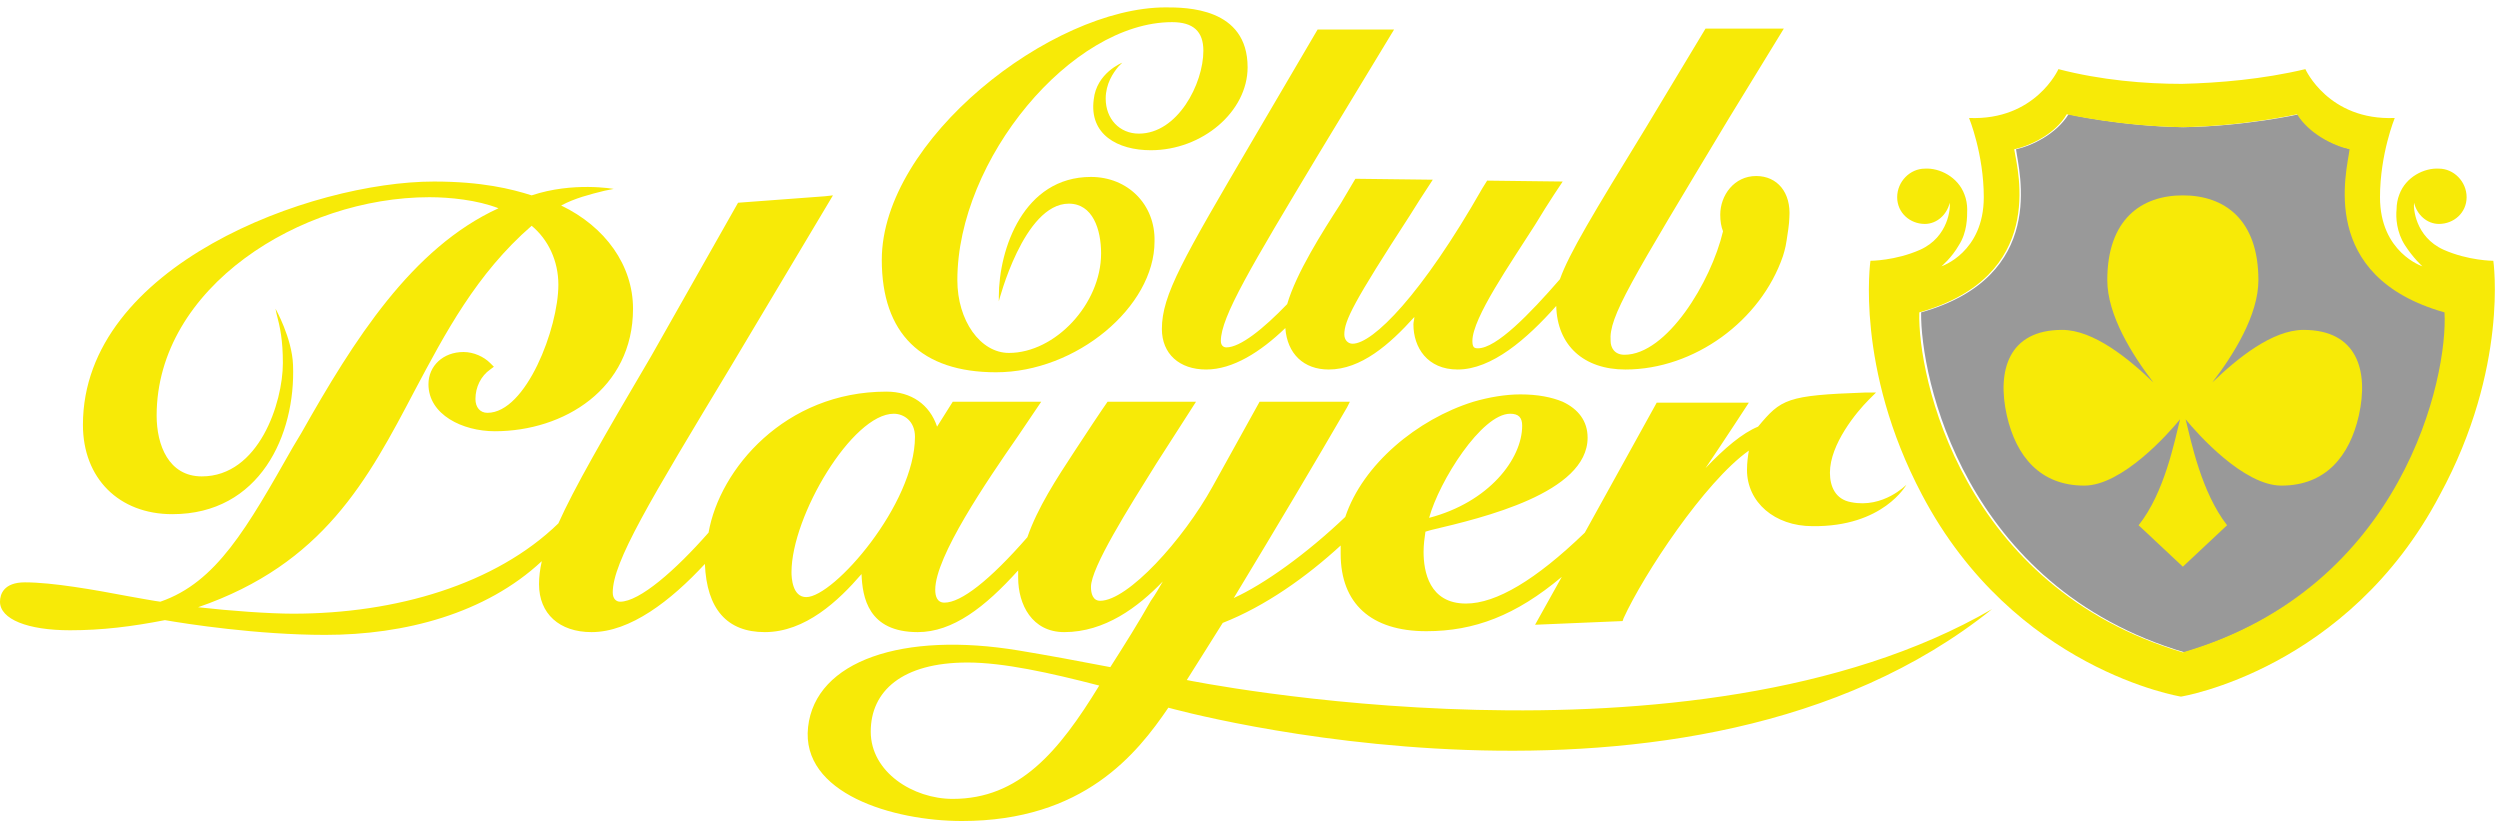
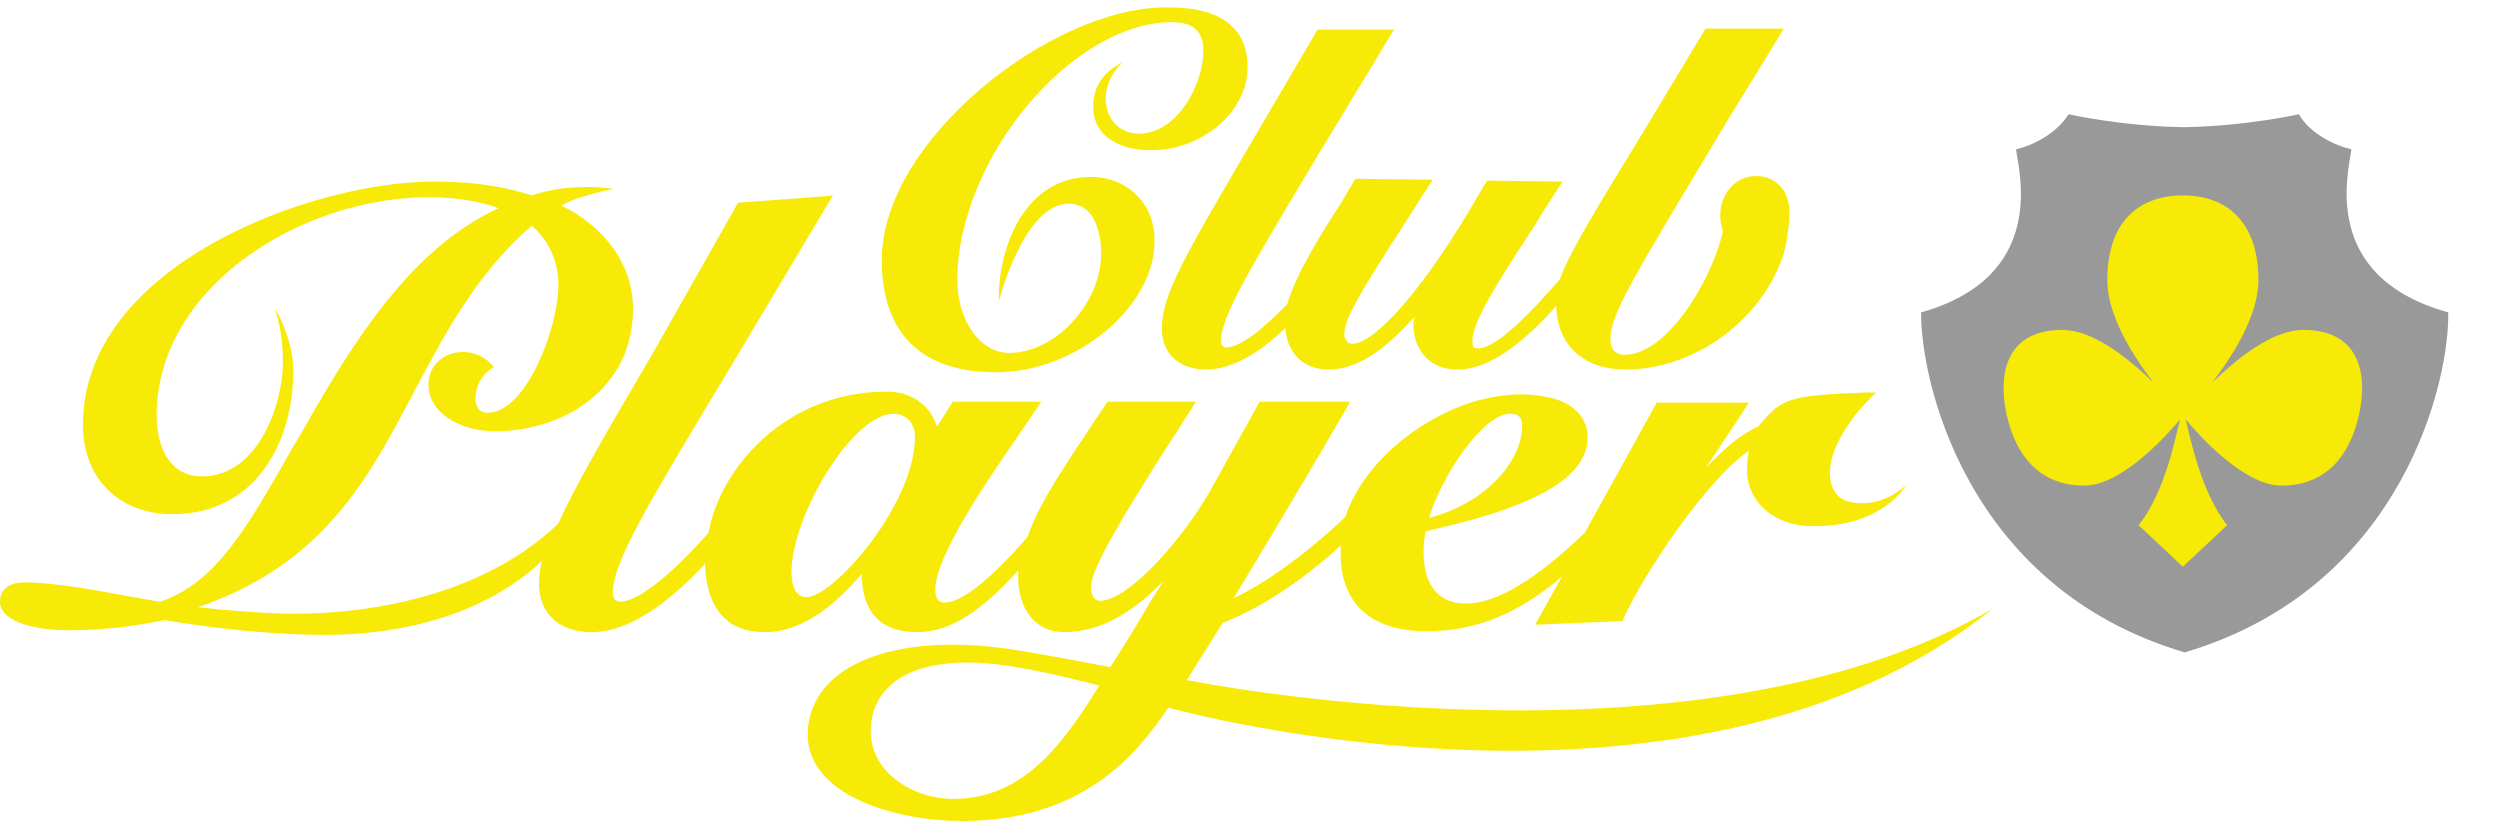
<svg xmlns="http://www.w3.org/2000/svg" width="169" height="56" viewBox="0 0 169 56" fill="none">
  <g clip-path="url(#clip0_188_105)">
    <path d="M80.227 45.97C81.161 44.475 81.846 43.416 82.656 42.108C85.521 40.987 88.324 38.994 90.629 36.876C90.629 37.063 90.629 37.25 90.629 37.437C90.629 40.8 92.684 42.669 96.421 42.669C99.66 42.669 102.463 41.61 105.578 38.994L103.771 42.233L109.689 41.984L109.751 41.797C111.121 38.807 115.232 32.578 118.222 30.46C118.16 30.834 118.097 31.27 118.097 31.768C118.097 33.948 119.966 35.568 122.52 35.568C127.316 35.63 128.873 32.765 128.873 32.765C128.873 32.765 127.316 34.385 125.136 33.948C124.077 33.762 123.703 32.89 123.703 31.955C123.703 30.024 125.51 27.844 126.319 27.035L126.818 26.536H126.07C120.776 26.723 120.402 26.972 118.845 28.841C117.786 29.277 116.602 30.273 115.294 31.644C116.602 29.713 118.222 27.221 118.222 27.221H111.993L107.135 36.004C107.135 36.004 107.135 36.004 107.072 36.066C103.834 39.181 101.155 40.8 99.1 40.8C96.608 40.8 96.234 38.62 96.234 37.312C96.234 36.814 96.297 36.378 96.359 35.942C96.546 35.879 96.795 35.817 96.795 35.817C100.221 35.007 107.322 33.326 107.322 29.588C107.322 28.467 106.699 27.657 105.64 27.159C104.892 26.848 103.958 26.661 102.775 26.661C101.778 26.661 100.657 26.848 99.598 27.159C95.798 28.343 92.123 31.395 90.94 34.945C88.324 37.437 85.459 39.492 83.403 40.426C86.455 35.381 88.822 31.395 91.064 27.533L91.251 27.159H85.147L81.971 32.89C79.977 36.502 76.24 40.613 74.371 40.613C73.873 40.613 73.749 40.115 73.749 39.679C73.749 38.371 76.302 34.322 78.171 31.332C79.043 29.962 80.289 28.031 80.849 27.159H74.87C74.558 27.595 73.313 29.464 72.627 30.523C71.444 32.329 70.136 34.322 69.451 36.315C66.897 39.243 64.966 40.738 63.845 40.738C63.346 40.738 63.222 40.302 63.222 39.866C63.222 37.623 66.71 32.516 68.828 29.464L70.385 27.159H64.405C64.405 27.159 63.783 28.156 63.346 28.841C62.848 27.346 61.602 26.474 59.921 26.474C53.069 26.474 48.647 31.706 47.899 36.004C45.657 38.558 43.228 40.675 41.92 40.675C41.67 40.675 41.421 40.489 41.421 40.053C41.421 37.997 43.913 33.886 49.394 24.792L56.308 13.207L55.747 13.269L49.892 13.705L44.037 24.045C40.736 29.651 38.805 33.014 37.746 35.381C33.511 39.492 26.784 41.485 19.808 41.485C18.25 41.485 15.572 41.298 13.392 41.049C21.863 38.122 24.853 32.453 28.029 26.412C30.085 22.55 32.203 18.501 35.94 15.262C37.061 16.197 37.746 17.629 37.746 19.249C37.746 22.176 35.566 27.907 32.95 27.907C32.452 27.907 32.14 27.533 32.14 26.972C32.14 26.163 32.514 25.415 33.137 24.979L33.386 24.792L33.137 24.543C32.701 24.107 32.016 23.796 31.331 23.796C29.96 23.796 28.964 24.73 28.964 25.976C28.964 28.031 31.268 29.152 33.449 29.152C38.12 29.152 42.792 26.287 42.792 20.868C42.792 17.941 40.923 15.324 37.933 13.892C38.867 13.393 39.864 13.144 40.861 12.895L41.484 12.771C41.484 12.771 38.743 12.272 35.94 13.207C34.57 12.771 32.576 12.272 29.337 12.272C21.053 12.272 5.606 17.941 5.606 28.716C5.606 32.329 8.035 34.758 11.648 34.758C17.565 34.758 19.994 29.401 19.808 24.668C19.745 22.861 18.624 20.868 18.624 20.868L18.686 21.18C18.935 22.114 19.122 22.986 19.122 24.543C19.122 27.221 17.503 32.204 13.641 32.204C11.399 32.204 10.589 30.087 10.589 28.093C10.589 19.435 20.306 13.331 29.026 13.331C30.396 13.331 32.265 13.518 33.698 14.079C27.843 16.757 23.919 22.986 20.368 29.277L19.808 30.211C16.693 35.693 14.638 39.367 10.838 40.675C10.713 40.675 8.658 40.302 8.658 40.302C6.353 39.866 3.55 39.367 1.682 39.367C0.249 39.367 0 40.177 0 40.675C0 41.859 1.869 42.606 4.734 42.606C6.914 42.606 8.907 42.357 11.149 41.921C12.582 42.17 17.378 42.918 21.988 42.918C27.344 42.918 32.826 41.485 36.625 37.935C36.501 38.495 36.438 38.994 36.438 39.492C36.438 41.485 37.809 42.731 39.989 42.731C42.605 42.731 45.345 40.613 47.65 38.122C47.775 41.174 49.145 42.731 51.699 42.731C54.439 42.731 56.682 40.613 58.239 38.807C58.301 40.364 58.675 42.731 62.038 42.731C64.405 42.731 66.585 41.049 68.828 38.558C68.828 38.745 68.828 38.869 68.828 39.056C68.828 40.862 69.762 42.731 71.942 42.731C74.683 42.731 76.925 41.049 78.607 39.305C78.358 39.741 78.109 40.177 77.797 40.613C76.987 42.046 76.053 43.541 75.057 45.098C72.814 44.662 70.759 44.288 68.89 43.977C61.042 42.669 55.125 44.662 54.626 49.147C54.128 53.631 60.357 55.5 65.028 55.5C73.25 55.5 76.863 50.953 78.981 47.839C78.981 47.839 114.111 57.68 134.666 41.174C114.36 52.946 80.227 45.97 80.227 45.97ZM102.089 27.969C102.65 27.969 102.899 28.218 102.899 28.779C102.899 31.021 100.657 33.948 96.608 35.007C97.293 32.516 100.159 27.969 102.089 27.969ZM54.502 40.364C53.567 40.364 53.505 39.056 53.505 38.682C53.505 34.883 57.616 27.969 60.419 27.969C61.104 27.969 61.852 28.467 61.852 29.526C61.852 34.073 56.37 40.364 54.502 40.364ZM64.405 54.005C61.727 54.005 58.862 52.199 58.862 49.458C58.862 46.717 60.98 44.786 65.402 44.786C67.831 44.786 70.946 45.472 74.309 46.344C71.569 50.828 68.89 54.005 64.405 54.005Z" fill="#F7EA07" />
    <path d="M73.749 11.961C69.202 11.961 67.52 16.819 67.52 20.058V20.37C67.52 20.37 69.202 13.767 72.254 13.767C73.873 13.767 74.434 15.511 74.434 17.131C74.434 20.557 71.32 23.858 68.205 23.858C66.274 23.858 64.717 21.678 64.717 18.937C64.717 10.777 72.441 1.497 79.23 1.497C80.663 1.497 81.348 2.119 81.348 3.428C81.348 5.67 79.604 9.033 76.988 9.033C75.68 9.033 74.745 8.037 74.745 6.666C74.745 5.67 75.244 4.922 75.617 4.486L75.867 4.237C75.867 4.237 74.122 4.922 73.936 6.729C73.624 9.096 75.555 10.155 77.797 10.155C81.285 10.155 84.338 7.539 84.338 4.549C84.338 0.5 80.164 0.5 78.794 0.5C71.07 0.5 59.609 9.469 59.609 17.567C59.609 22.55 62.288 25.166 67.333 25.166C72.752 25.166 78.046 20.744 78.046 16.321C78.109 13.83 76.24 11.961 73.749 11.961Z" fill="#F7EA07" />
    <g opacity="0.4">
      <path d="M158.956 10.092C157.835 9.843 156.154 9.033 155.406 7.725C155.406 7.725 151.793 8.535 147.62 8.597C143.447 8.535 139.834 7.725 139.834 7.725C139.024 9.033 137.405 9.843 136.284 10.092C136.471 11.587 138.464 18.688 129.868 21.117C129.806 25.415 132.733 39.679 147.682 44.101C162.631 39.679 165.621 25.415 165.497 21.117C156.776 18.688 158.77 11.587 158.956 10.092Z" fill="black" />
    </g>
    <path d="M118.719 11.899C117.224 11.899 116.289 13.207 116.289 14.515C116.289 14.951 116.352 15.325 116.476 15.636C115.666 19.062 112.677 23.982 109.811 23.982C109.126 23.982 108.877 23.484 108.877 23.048C108.752 21.429 110.185 19.124 116.85 8.037L120.587 1.933H115.293L111.244 8.66C107.694 14.452 106.074 17.131 105.451 18.875C103.396 21.242 101.153 23.546 99.908 23.546C99.659 23.546 99.534 23.484 99.534 23.048C99.534 21.491 102.15 17.754 103.769 15.2C104.704 13.643 105.638 12.272 105.638 12.272L100.531 12.21L100.219 12.708C96.108 19.934 92.807 23.235 91.436 23.235C91.125 23.235 90.876 22.986 90.876 22.612C90.876 21.678 91.499 20.432 95.298 14.577C95.361 14.452 96.482 12.708 96.856 12.148L91.623 12.085L90.627 13.767C89.381 15.698 87.637 18.439 87.014 20.557C85.395 22.238 83.837 23.484 82.903 23.484C82.716 23.484 82.529 23.36 82.529 23.048C82.529 21.429 84.585 18.003 89.07 10.528L94.24 1.995H89.07L84.647 9.532C79.976 17.505 78.543 19.934 78.543 22.238C78.543 23.92 79.726 24.979 81.533 24.979C83.339 24.979 85.208 23.796 86.889 22.176C87.014 23.92 88.135 24.979 89.817 24.979C91.997 24.979 93.928 23.297 95.61 21.429C95.61 21.616 95.547 21.74 95.547 21.927C95.547 23.484 96.482 24.979 98.537 24.979C100.842 24.979 103.209 22.924 105.202 20.681C105.264 23.36 107.071 24.979 109.874 24.979C114.545 24.979 119.03 21.678 120.525 17.318C120.525 17.318 120.712 16.757 120.774 16.259C120.836 15.885 120.961 15.075 120.961 14.702C121.085 13.02 120.151 11.899 118.719 11.899Z" fill="#F7EA07" />
-     <path d="M168.549 17.629C168.549 17.629 166.868 17.629 165.186 16.882C163.255 16.01 163.13 14.016 163.193 13.705C163.379 14.515 164.065 15.138 164.874 15.138C165.871 15.138 166.743 14.39 166.743 13.331C166.743 12.272 165.871 11.4 164.874 11.4C163.878 11.338 162.632 11.961 162.196 13.144C162.071 13.456 162.009 13.83 162.009 14.141C161.947 14.702 162.009 15.698 162.57 16.57C163.13 17.442 163.753 18.003 163.753 18.003C163.753 18.003 160.888 17.069 160.888 13.331C160.888 10.404 161.885 7.975 161.885 7.975C157.4 8.161 155.843 4.673 155.843 4.673C152.977 5.358 149.988 5.608 147.496 5.67C145.005 5.67 142.015 5.421 139.15 4.673C139.15 4.673 137.592 8.161 133.108 7.975C133.108 7.975 134.104 10.404 134.104 13.331C134.104 17.069 131.239 18.003 131.239 18.003C131.239 18.003 131.924 17.442 132.422 16.57C132.983 15.698 132.983 14.702 132.983 14.141C132.983 13.83 132.921 13.456 132.796 13.144C132.36 11.961 131.114 11.338 130.118 11.4C129.121 11.4 128.249 12.272 128.249 13.331C128.249 14.39 129.121 15.138 130.118 15.138C130.928 15.138 131.613 14.515 131.8 13.705C131.862 14.016 131.737 16.01 129.806 16.882C128.125 17.629 126.443 17.629 126.443 17.629C126.443 17.629 125.384 24.855 129.931 33.45C136.16 45.285 147.434 47.091 147.434 47.091C147.434 47.091 158.708 45.285 164.937 33.45C169.608 24.855 168.549 17.629 168.549 17.629ZM147.558 44.101C132.609 39.679 129.62 25.415 129.744 21.117C138.34 18.688 136.409 11.587 136.16 10.092C137.281 9.843 138.963 9.033 139.71 7.725C139.71 7.725 143.323 8.535 147.496 8.597C151.669 8.535 155.282 7.725 155.282 7.725C156.092 9.033 157.711 9.843 158.832 10.092C158.646 11.587 156.652 18.688 165.248 21.117C165.497 25.415 162.507 39.741 147.558 44.101Z" fill="#F7EA07" />
    <path d="M155.72 22.301C153.602 22.301 151.235 24.232 149.553 25.851C150.986 23.982 152.668 21.304 152.668 18.937C152.668 14.826 150.363 13.207 147.56 13.207C144.757 13.207 142.453 14.826 142.453 18.937C142.453 21.304 144.134 23.982 145.567 25.851C143.885 24.232 141.518 22.301 139.4 22.301C135.788 22.301 134.978 25.041 135.663 28.093C136.286 30.834 137.906 32.827 140.895 32.827C143.449 32.827 146.564 29.339 147.373 28.343C147 29.837 146.314 33.326 144.57 35.506L147.56 38.309L150.55 35.506C148.806 33.263 148.121 29.837 147.747 28.343C148.557 29.339 151.671 32.827 154.225 32.827C157.215 32.827 158.834 30.834 159.457 28.093C160.142 25.041 159.332 22.301 155.72 22.301Z" fill="#F7EA07" />
  </g>
  <defs>
    <clipPath id="clip0_188_105">
      <rect width="168.675" height="55" fill="white" transform="translate(0 0.5)" />
    </clipPath>
  </defs>
</svg>